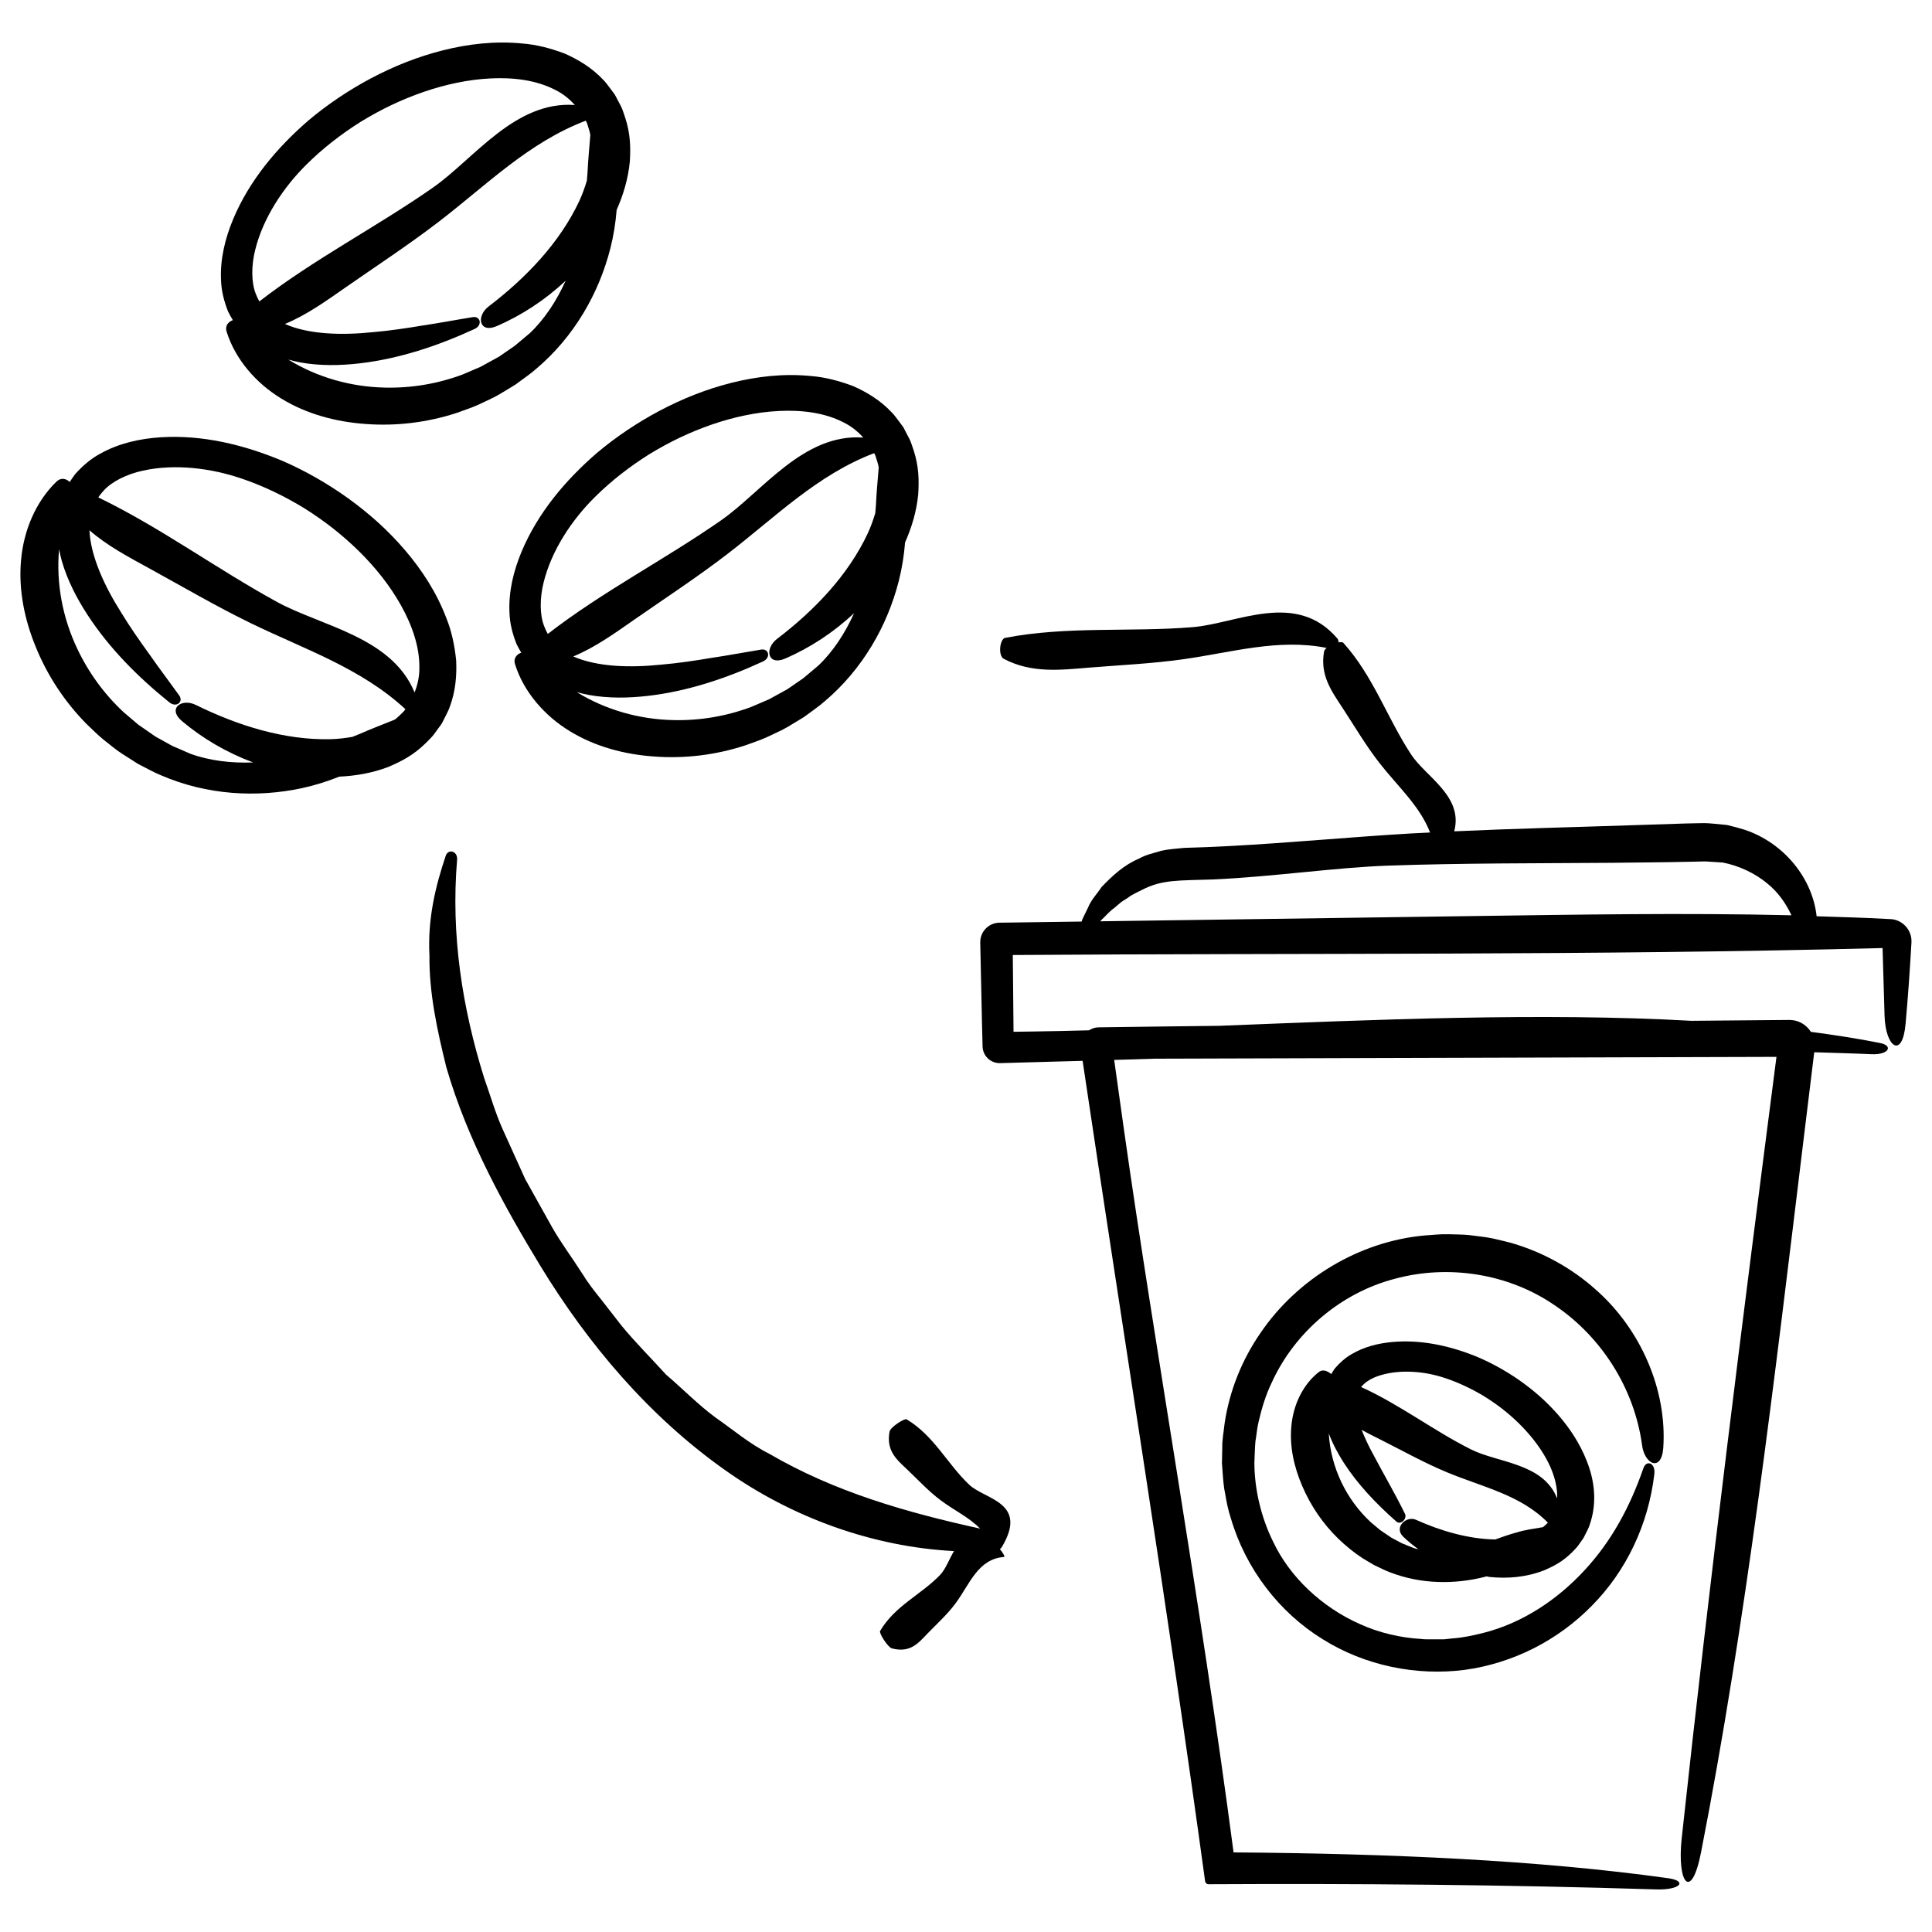
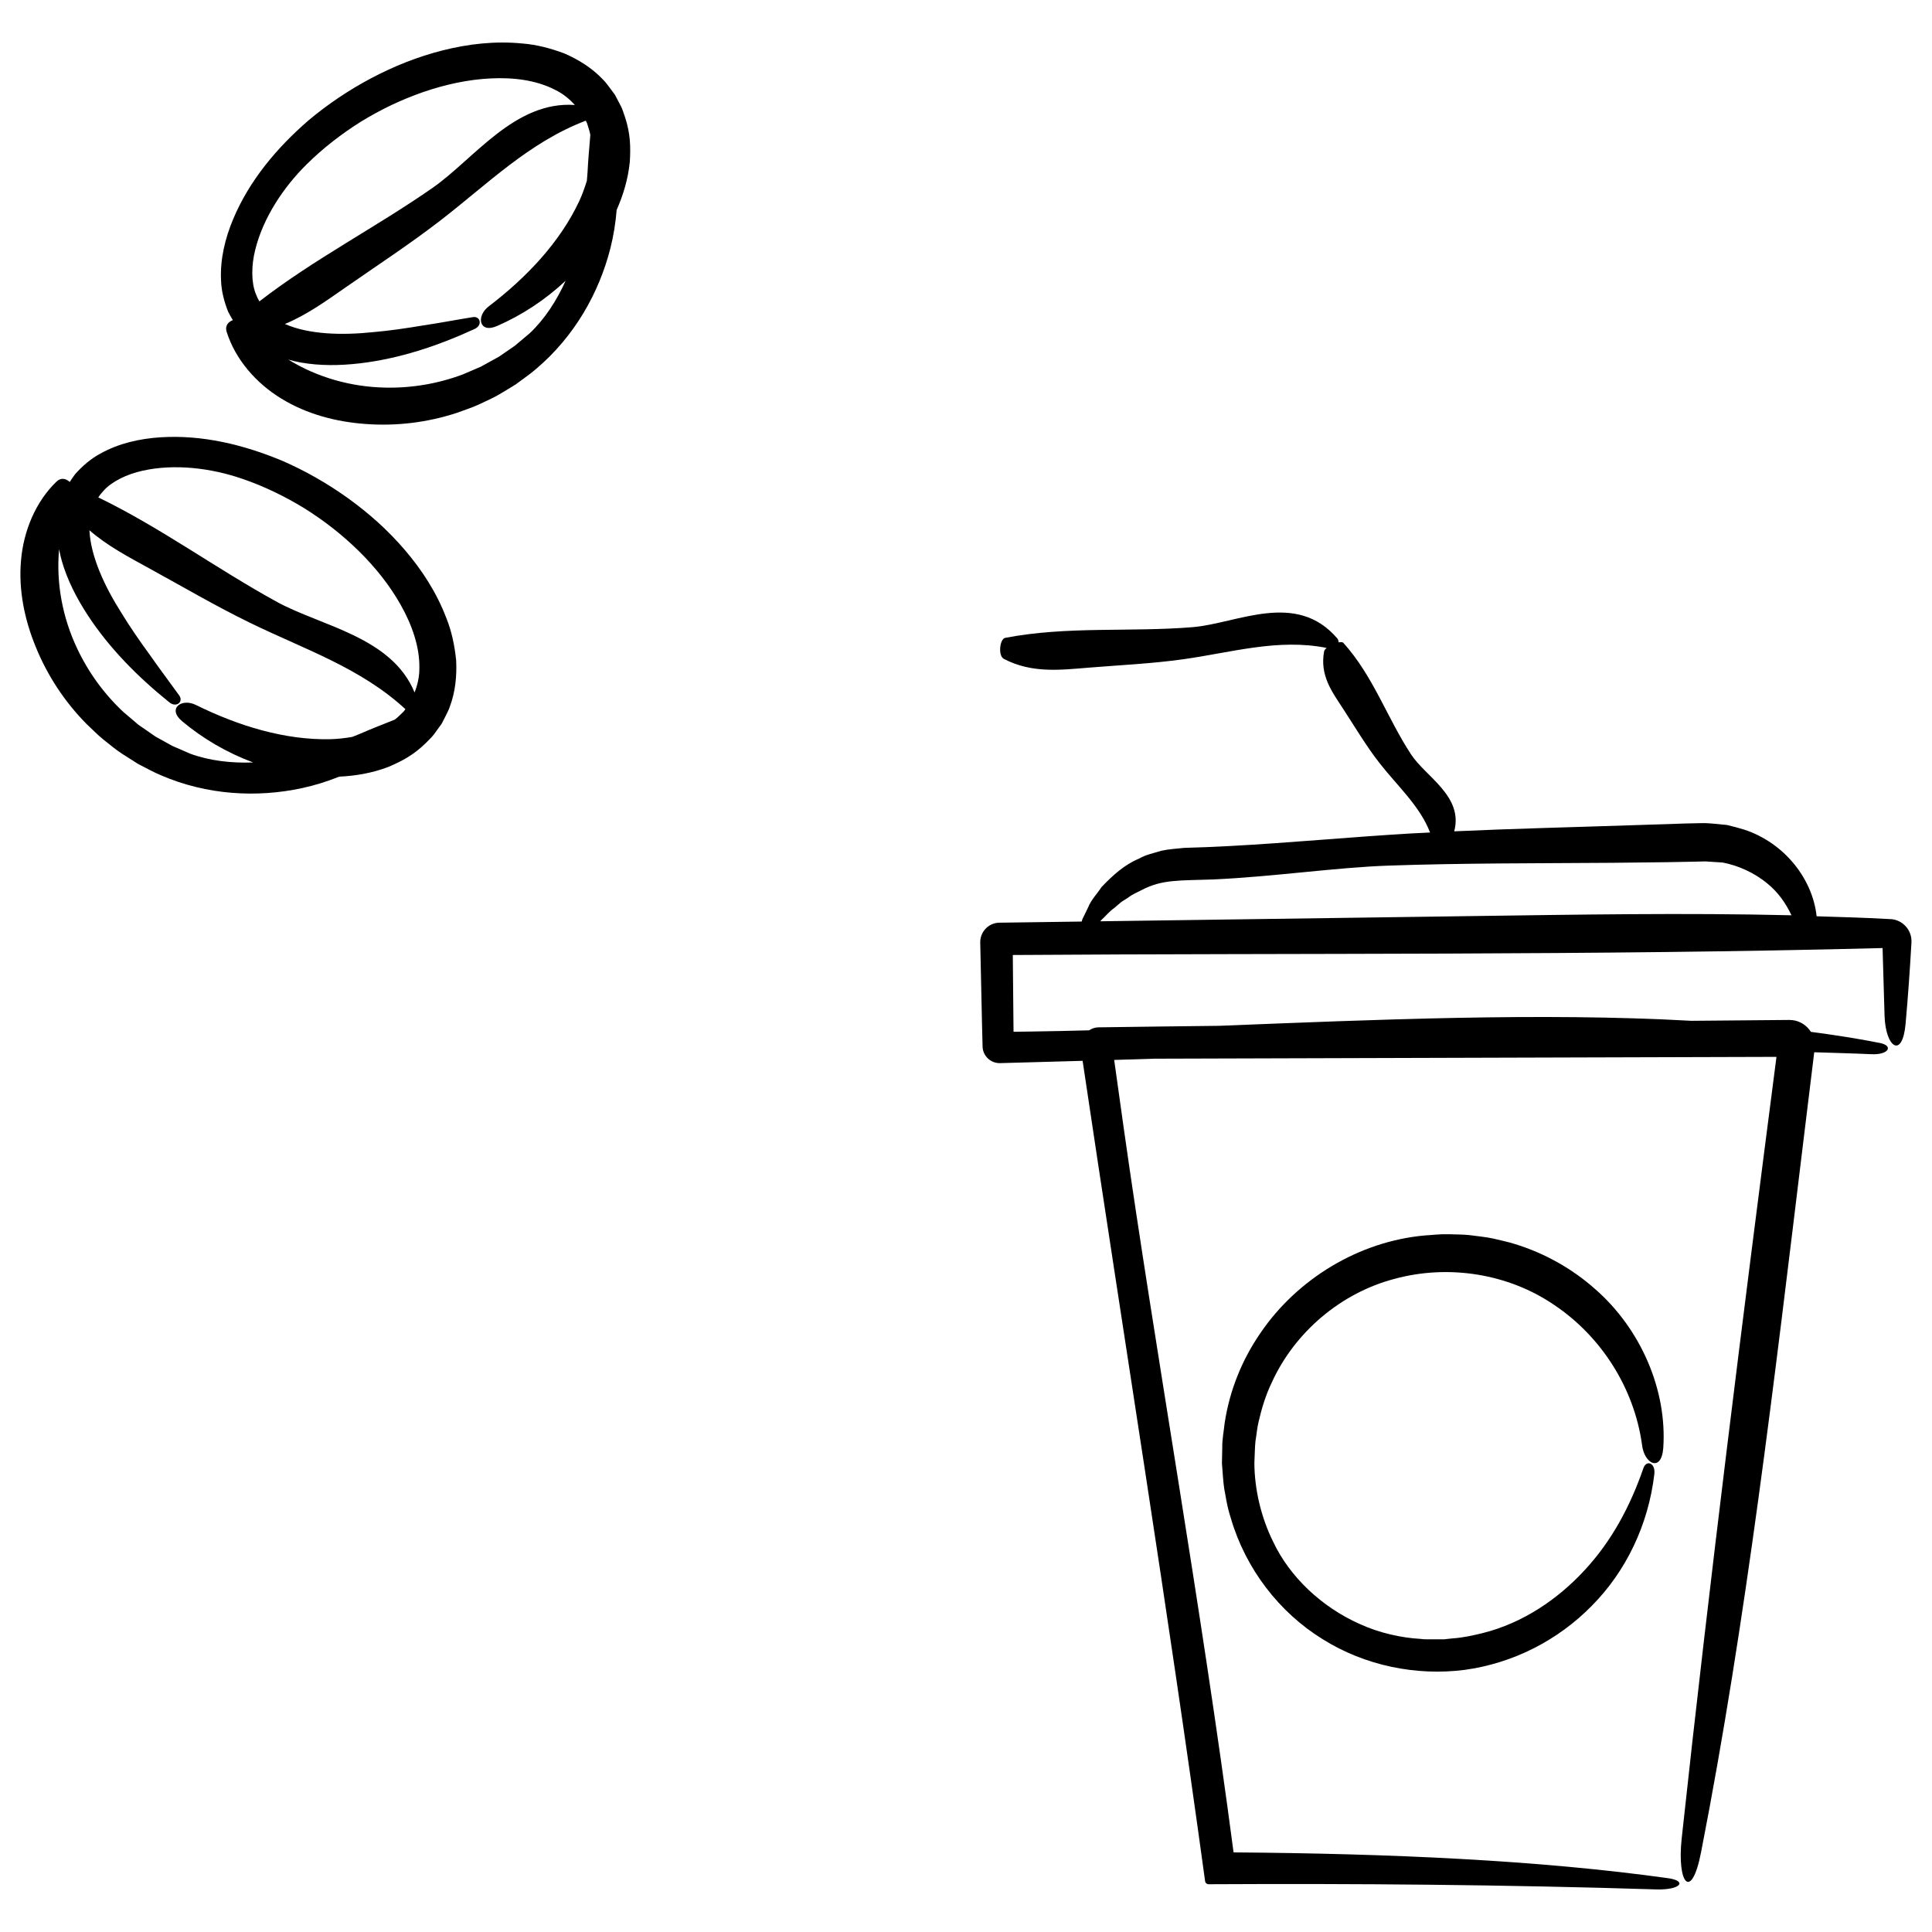
<svg xmlns="http://www.w3.org/2000/svg" fill="#000000" width="800px" height="800px" version="1.1" viewBox="144 144 512 512">
  <g>
    <path d="m645.01 387.58-0.691-0.039c-6.266-0.348-12.586-0.52-18.895-0.719-1.066-9.926-8.504-19.383-19.055-22.922-1.562-0.484-3.148-0.91-4.727-1.273l-3.414-0.332-0.848-0.07-0.418-0.035-1.137-0.055-1.691 0.023-3.394 0.074-13.559 0.441c-15.91 0.539-31.875 0.91-47.797 1.637 2.465-9.309-7.508-14.41-11.418-20.355-6.344-9.645-10.027-20.793-17.973-29.598-0.191-0.215-0.664-0.227-1.234-0.121-0.047-0.406-0.133-0.781-0.316-0.992-10.949-12.863-26.566-4.012-38.379-3.039-16.496 1.359-33.23-0.332-49.68 2.836-1.441 0.277-1.945 4.734-0.359 5.566 7.418 3.894 15.07 2.934 22.652 2.316 8.273-0.672 16.586-1.047 24.848-2.207 12.93-1.809 25.184-5.566 38.051-3.008-0.348 0.297-0.613 0.609-0.672 0.906-1.18 6.352 2.062 10.676 4.961 15.113 3.168 4.84 6.09 9.836 9.688 14.453 4.801 6.16 10.715 11.387 13.43 18.445-1.652 0.09-3.309 0.152-4.957 0.246-16.391 0.961-32.312 2.504-48.25 3.344-3.981 0.211-7.965 0.379-11.957 0.484-2.019 0.215-4.133 0.324-6.133 0.781-1.969 0.637-4.035 1.004-5.84 2.07-3.875 1.598-7.019 4.484-9.945 7.547-1.145 1.793-2.715 3.293-3.562 5.422l-1.496 3.082-0.191 0.621c-7.203 0.102-14.418 0.203-21.613 0.301h-0.188c-2.84 0.039-5.117 2.379-5.078 5.223v0.039c0.152 7.043 0.309 14.047 0.457 21.051 0.055 2.098 0.105 4.195 0.156 6.258l0.004 0.23c0.059 2.504 2.141 4.484 4.644 4.418 7.332-0.188 14.594-0.398 21.867-0.609 11.004 73.938 22.57 145.12 32.465 217.41 0.055 0.465 0.457 0.801 0.91 0.801 39.074-0.207 78.414 0.109 118.55 1.371 6.559 0.207 8.434-2.242 3.25-2.969-34.168-4.777-73.789-6.539-115.17-6.84-8.609-65.527-20.922-134.06-29.113-191.98-0.848-5.992-1.688-12.012-2.527-18.031 3.547-0.105 7.07-0.223 10.605-0.328 54.82-0.156 109.86-0.324 164.91-0.484-8.953 69.168-17.68 138.33-25.113 207.07-1.305 12.066 2.562 16.832 5.125 3.734 11.992-61.293 19.418-125.18 27.113-188.43 0.961-7.863 1.918-15.723 2.883-23.598 5.059 0.168 10.09 0.289 15.184 0.52 4.566 0.207 5.871-2.242 2.258-2.969-5.871-1.18-12.043-2.121-18.332-2.957-1.043-1.648-2.766-2.848-4.852-3.102-0.281-0.035-0.598-0.051-0.875-0.051-8.641 0.082-17.297 0.152-25.938 0.227-39.832-2.231-84.066-0.293-125.16 1.328-10.625 0.141-21.289 0.227-31.902 0.402l-0.156 0.004c-0.902 0.016-1.688 0.344-2.398 0.785-5.078 0.137-10.086 0.25-14.957 0.316-1.684 0.023-3.379 0.047-5.066 0.07-0.066-6.766-0.125-13.543-0.195-20.344 76.711-0.535 154.05 0.145 230.5-1.844 0.18 6.019 0.359 12.016 0.527 17.996 0.281 8.449 4.734 11.391 5.566 2.117 0.645-7.16 1.152-14.355 1.559-21.59 0.188-3.238-2.301-6.019-5.551-6.203zm-111.64-0.801c-32.555 0.457-65.184 0.918-97.77 1.371 0.105-0.109 0.191-0.281 0.312-0.383 1.258-1.145 1.996-2.16 3.371-3.141l1.734-1.473c0.578-0.465 1.293-0.812 1.883-1.23 1.145-0.906 2.519-1.465 3.773-2.109 5.305-2.769 9.777-2.438 18.828-2.75 16.066-0.727 32.406-3.18 46.473-3.668 19.637-0.68 39.418-0.594 59.184-0.742l14.816-0.168 7.406-0.141 1.848-0.047c0.195-0.004 0.863-0.02 0.68-0.016l0.926 0.059 3.688 0.238c4.047 0.77 8.395 2.672 11.879 5.594 2.746 2.211 4.832 5.144 6.359 8.387-28.316-0.684-56.941-0.172-85.391 0.219z" />
-     <path d="m546.49 509.67c-3.633-2.516-7.621-4.711-11.773-6.402-6.953-2.727-14.344-4.297-21.789-3.621-3.691 0.344-7.438 1.266-10.742 3.223-1.641 0.938-3.117 2.242-4.473 3.82-0.297 0.402-0.605 0.945-0.91 1.457-0.992-0.848-2.309-1.336-3.238-0.59-4.309 3.336-6.832 8.793-7.332 14.289-0.543 5.543 0.75 11.043 2.84 15.887 2.258 5.324 5.531 10.07 9.516 13.965 1.906 1.859 4.324 3.84 6.57 5.289l1.562 0.926 0.777 0.457 0.195 0.109 0.297 0.191 0.109 0.059 0.465 0.223c1.234 0.574 2.422 1.211 3.691 1.676 8.422 3.305 17.387 3.238 25.242 1.254 0.141-0.035 0.277-0.102 0.414-0.133 0.301 0.039 0.57 0.133 0.871 0.168 4.543 0.453 9.48 0.156 14.488-1.785 2.574-1.125 4.793-2.254 7.316-4.734 0.555-0.562 1.371-1.402 1.633-1.789l0.82-1.164 0.207-0.297 0.051-0.07 0.363-0.523 0.016-0.031 0.035-0.066 0.125-0.246 0.508-0.996c0.316-0.676 0.691-1.336 0.906-2.031 2.191-6.195 1.16-12.207-0.699-16.914-1.875-4.82-4.606-8.852-7.684-12.395-3.121-3.555-6.504-6.504-10.379-9.203zm-36.352-1.301c5.094-1.461 11.316-0.977 16.5 0.73 3.629 1.16 7.297 2.902 10.5 4.82 3.648 2.258 6.445 4.445 9.34 7.246 5.445 5.371 10.184 12.461 10.203 19.426 0.004 0.152-0.039 0.297-0.047 0.449-3.715-9.359-15.68-9.355-22.801-12.93-9.977-4.996-18.895-11.906-29.129-16.535 1.082-1.332 2.809-2.461 5.434-3.207zm8.477 45.867-3.043-1.23-2.805-1.48-2.984-2.019-2.449-2.047c-3.269-3.008-5.941-6.656-7.844-10.645-1.941-4.066-3.098-8.465-3.352-12.953 1.02 2.742 2.422 5.332 3.926 7.707 3.738 5.789 8.59 10.906 13.965 15.637 1.176 1.055 2.922-0.727 2.309-2.016-2.836-5.769-5.699-10.586-8.312-15.551-1.234-2.238-2.332-4.535-3.184-6.723 1.617 0.91 3.293 1.734 4.953 2.57 5.879 2.957 11.629 6.184 17.754 8.723 9.445 3.914 19.477 5.969 26.66 13.32-0.492 0.465-0.816 0.812-1.285 1.18-2.641 0.457-4.742 0.715-6.797 1.352-2.023 0.539-3.941 1.215-5.898 1.918-7.031-0.141-14.219-2.18-20.945-5.203-2.535-1.184-5.969 1.949-3.461 4.418 1.258 1.234 2.656 2.344 4.098 3.402-0.426-0.121-0.879-0.211-1.305-0.359z" />
    <path d="m584.78 527.77c1.066-15.277-5.875-31.547-18.098-42.195-6.055-5.371-13.316-9.441-21.074-11.848-1.93-0.629-3.934-1.008-5.898-1.5-2.004-0.43-4.227-0.629-6.324-0.91-2.055-0.211-3.637-0.145-5.477-0.23-2.504-0.066-4.156 0.211-6.266 0.316-17.547 1.566-33.852 11.539-43.586 25.82-4.934 7.141-8.203 15.277-9.508 23.871-0.23 2.144-0.699 4.641-0.637 6.445l-0.059 2.906-0.016 0.73-0.012 0.637 0.031 0.398 0.121 1.594c0.16 2.121 0.289 4.238 0.75 6.316 0.344 2.09 0.777 4.16 1.441 6.176 3.949 13.531 12.914 25.051 24.293 32.074 11.305 7.117 25.004 9.809 37.68 8.168 12.801-1.742 24.746-7.824 33.727-17.012 9.059-9.133 14.977-21.477 16.547-34.879 0.352-2.91-2.051-3.875-2.887-1.594-3.508 10.152-8.402 19.324-15.617 27.094-7.094 7.672-16.281 13.941-26.91 16.621-2.641 0.648-5.34 1.246-8.09 1.43l-2.066 0.215-0.156 0.02c-0.09 0 0.641 0.016 0.316 0.012h-0.082l-0.297-0.004h-1.781c-1.527-0.031-3.336 0.074-4.473-0.121-5.055-0.281-10.926-1.605-15.895-3.879-10.168-4.481-18.711-12.551-23.105-21.91-3.168-6.387-4.914-13.824-4.953-20.801 0.102-1.914 0.105-3.93 0.281-5.769 0.312-1.742 0.414-3.477 0.855-5.246 0.816-3.551 1.895-7.07 3.488-10.363 6.082-13.332 18.34-23.75 32.59-27.457 14.203-3.856 30.082-1.406 42.309 6.977 12.297 8.258 21.098 21.852 23.199 36.945 0.551 5.156 5.125 7.473 5.637 0.953z" />
    <path d="m205.71 228.84c-1.238 0.449-2.168 1.543-1.637 3.117 2.297 7.281 7.793 13.621 14.52 17.695 6.742 4.137 14.547 6.141 22.141 6.695 8.316 0.648 16.625-0.406 24.355-2.941 1.918-0.727 3.809-1.301 5.719-2.172 1.848-0.898 3.949-1.785 5.527-2.731l2.371-1.43 1.184-0.719 0.297-0.188 0.352-0.207 0.152-0.105 0.605-0.445c1.598-1.203 3.254-2.309 4.746-3.617 10.156-8.574 16.688-20.105 19.703-31.953 0.855-3.359 1.391-6.769 1.672-10.195 1.727-3.93 3.039-8.168 3.492-12.809 0.223-3.805 0.18-7.332-1.23-11.668-0.336-0.988-0.766-2.348-1.109-2.984l-1.02-1.941-0.25-0.484-0.066-0.121-0.309-0.562-0.023-0.039-0.055-0.074-1.113-1.504c-0.621-0.777-1.164-1.633-1.879-2.312-2.977-3.18-6.602-5.367-10.258-6.969-3.684-1.379-7.438-2.363-11.094-2.644-7.344-0.734-14.41 0.125-21.098 1.793-6.734 1.703-12.969 4.195-19.094 7.43-5.848 3.109-11.477 6.867-16.59 11.176-8.402 7.285-15.645 15.914-19.93 26.133-2.117 5.066-3.492 10.59-3.215 16.211 0.086 2.785 0.789 5.57 1.883 8.328 0.359 0.711 0.785 1.473 1.25 2.238zm78.695 3.453-3.981 3.344-4.188 2.887-4.84 2.664-4.695 2.016c-6.562 2.477-13.598 3.668-20.586 3.516-9.027-0.172-18-2.672-25.711-7.426 1.059 0.293 2.121 0.562 3.188 0.754 5.211 0.934 10.5 0.848 15.703 0.246 10.422-1.215 20.625-4.574 30.445-9.098 2.199-0.984 1.594-3.457-0.41-3.16-4.539 0.73-8.785 1.555-13.227 2.211-4.398 0.734-8.824 1.402-13.258 1.777-8.25 0.859-16.969 0.641-23.344-2.164 5.863-2.43 11.023-6.176 16.223-9.793 8.254-5.742 16.695-11.262 24.688-17.41 12.742-9.805 23.711-20.922 38.824-26.676l0.316 0.629c0.348 1.148 0.691 2.035 0.891 3.141-0.273 3.496-0.59 6.637-0.742 9.945-0.051 0.727-0.121 1.457-0.176 2.18-0.555 1.832-1.203 3.656-2.019 5.414-5.152 10.992-14.02 20.277-23.918 27.848-3.488 2.57-2.66 7.336 2.098 5.269 6.566-2.848 12.762-6.898 18.211-12.004-2.379 5.289-5.566 10.176-9.492 13.891zm-72.766-22.105c2.121-8.551 7.543-16.641 13.664-22.668 4.262-4.231 9.234-8.066 14.262-11.227 5.543-3.391 10.762-5.863 16.656-7.918 5.777-1.984 11.801-3.301 17.809-3.594 5.977-0.297 12.07 0.43 17.078 3.027 2.051 0.988 3.773 2.398 5.234 4.019-15.887-1.148-26.738 14.305-37.664 21.93-14.98 10.453-31.441 18.887-45.945 30.121-0.359-0.645-0.695-1.312-0.965-2.055-1.191-2.988-1.188-7.469-0.129-11.637z" />
    <path d="m260.28 336.85 0.324-0.441 0.082-0.109 0.371-0.523 0.02-0.039 0.039-0.086 0.176-0.332 0.684-1.336c0.418-0.902 0.941-1.773 1.234-2.711 1.523-4.086 1.867-8.297 1.676-12.281-0.402-3.914-1.195-7.715-2.57-11.113-2.609-6.906-6.523-12.848-11-18.098-4.519-5.277-9.527-9.75-15.152-13.797-5.387-3.856-11.254-7.223-17.391-9.883-10.27-4.281-21.215-6.922-32.273-6.211-5.481 0.363-11.039 1.586-15.945 4.344-2.457 1.316-4.641 3.188-6.621 5.391-0.484 0.637-0.973 1.355-1.457 2.106-0.945-0.91-2.344-1.258-3.523-0.082-5.496 5.297-8.727 13.043-9.383 20.879-0.707 7.879 0.973 15.758 3.863 22.809 3.117 7.738 7.766 14.707 13.477 20.5 1.5 1.395 2.863 2.832 4.492 4.156 1.621 1.258 3.356 2.742 4.906 3.734l3.504 2.227 0.293 0.188 0.336 0.223 0.168 0.09 0.664 0.348c1.789 0.891 3.512 1.891 5.356 2.641 12.195 5.281 25.434 5.992 37.383 3.422 3.394-0.73 6.691-1.77 9.883-3.047 4.289-0.203 8.66-0.918 13.012-2.574 3.508-1.492 6.644-3.102 9.898-6.293 0.734-0.742 1.762-1.734 2.176-2.316zm-88.82-62.816c2.141-2.398 6.156-4.387 10.359-5.297 8.602-1.906 18.258-0.656 26.375 2.144 5.688 1.93 11.328 4.68 16.402 7.777 5.5 3.457 10.035 7.027 14.504 11.387 4.352 4.293 8.207 9.098 11.145 14.348 2.926 5.219 4.988 11 4.891 16.637 0.023 2.277-0.469 4.445-1.27 6.481-6.047-14.738-24.711-17.574-36.406-23.965-16.02-8.762-30.895-19.738-47.414-27.73 0.422-0.613 0.871-1.211 1.414-1.781zm22.953 69.703-4.766-2.07-4.449-2.469-4.539-3.148-3.894-3.309c-5.133-4.777-9.336-10.543-12.309-16.871-3.871-8.156-5.617-17.305-4.797-26.324 0.211 1.078 0.438 2.152 0.742 3.188 1.48 5.078 3.914 9.777 6.769 14.172 5.727 8.797 13.281 16.434 21.699 23.211 1.863 1.523 3.809-0.121 2.648-1.785-2.676-3.738-5.305-7.176-7.863-10.855-2.621-3.606-5.188-7.285-7.5-11.082-4.434-7.004-8.125-14.906-8.453-21.867 4.793 4.172 10.445 7.125 15.992 10.172 8.816 4.836 17.516 9.941 26.582 14.359 14.449 7.043 29.285 11.914 41.168 22.883l-0.422 0.57c-0.871 0.832-1.516 1.531-2.422 2.207-3.25 1.309-6.191 2.422-9.227 3.758-0.672 0.277-1.355 0.539-2.023 0.812-1.891 0.324-3.812 0.555-5.754 0.605-12.137 0.281-24.395-3.527-35.586-9.023-3.856-1.98-7.754 0.883-3.789 4.223 5.473 4.609 11.859 8.359 18.863 10.965-5.793 0.219-11.594-0.457-16.672-2.32z" />
-     <path d="m282.23 290.18c-2.117 5.066-3.492 10.59-3.211 16.211 0.086 2.785 0.789 5.57 1.883 8.328 0.352 0.715 0.781 1.477 1.238 2.242-1.238 0.449-2.168 1.543-1.637 3.117 2.293 7.281 7.793 13.621 14.516 17.695 6.742 4.141 14.547 6.144 22.141 6.695 8.316 0.648 16.629-0.402 24.359-2.941 1.918-0.727 3.809-1.301 5.719-2.176 1.848-0.898 3.949-1.785 5.527-2.731l2.371-1.43 1.184-0.719 0.297-0.18 0.348-0.207 0.762-0.547c1.598-1.203 3.254-2.309 4.746-3.621 10.16-8.57 16.688-20.102 19.711-31.945 0.855-3.367 1.391-6.777 1.668-10.211 1.727-3.926 3.039-8.16 3.488-12.793 0.223-3.805 0.18-7.332-1.23-11.668-0.332-0.988-0.766-2.348-1.109-2.984l-1.012-1.934-0.25-0.484-0.059-0.129-0.312-0.57-0.023-0.039-0.055-0.074-1.113-1.504c-0.625-0.777-1.168-1.633-1.879-2.312-2.984-3.18-6.602-5.367-10.258-6.969-3.684-1.379-7.438-2.363-11.094-2.644-7.344-0.734-14.402 0.125-21.098 1.793-6.731 1.703-12.969 4.195-19.094 7.43-5.848 3.113-11.477 6.867-16.59 11.176-8.406 7.277-15.641 15.906-19.934 26.125zm78.609 30.23-3.981 3.344-4.191 2.887-4.84 2.664-4.695 2.019c-6.559 2.469-13.598 3.668-20.586 3.512-9.027-0.172-18-2.672-25.711-7.426 1.059 0.293 2.121 0.562 3.188 0.754 5.211 0.934 10.5 0.848 15.703 0.246 10.422-1.215 20.625-4.574 30.445-9.105 2.191-0.992 1.586-3.465-0.418-3.168-4.539 0.734-8.785 1.562-13.227 2.211-4.398 0.742-8.828 1.406-13.262 1.785-8.242 0.852-16.969 0.641-23.34-2.168 5.863-2.43 11.027-6.176 16.227-9.793 8.254-5.742 16.695-11.262 24.688-17.41 12.742-9.805 23.711-20.918 38.824-26.676l0.316 0.629c0.348 1.148 0.691 2.031 0.891 3.141-0.273 3.496-0.59 6.629-0.734 9.945-0.051 0.727-0.121 1.457-0.176 2.176-0.555 1.84-1.203 3.664-2.023 5.422-5.148 10.988-14.016 20.273-23.922 27.844-3.488 2.57-2.664 7.336 2.098 5.269 6.57-2.848 12.766-6.898 18.219-12.004-2.383 5.301-5.566 10.191-9.492 13.902zm-28.188-63.906c5.777-1.984 11.801-3.301 17.809-3.594 5.977-0.297 12.07 0.43 17.078 3.027 2.051 0.988 3.773 2.398 5.234 4.019-15.887-1.148-26.738 14.305-37.664 21.926-14.977 10.445-31.434 18.879-45.938 30.113-0.359-0.645-0.695-1.316-0.961-2.055-1.195-2.984-1.188-7.465-0.133-11.633 2.121-8.551 7.543-16.641 13.664-22.668 4.262-4.231 9.23-8.066 14.27-11.227 5.531-3.383 10.746-5.852 16.641-7.91z" />
-     <path d="m400.87 537.48c-5.828-5.508-9.289-12.93-16.566-17.324-0.637-0.387-4.344 2.098-4.555 3.203-0.984 5.18 1.996 7.531 4.664 10.07 2.918 2.766 5.606 5.723 8.914 8.191 3.465 2.602 7.578 4.535 10.402 7.477-19.496-4.301-38.473-9.68-55.914-19.859-5.125-2.562-9.516-6.324-14.238-9.609-4.629-3.422-8.672-7.602-13.082-11.355-3.883-4.301-8.027-8.41-11.734-12.902l-5.375-6.902c-1.844-2.273-3.637-4.586-5.164-7.082-2.606-4.106-5.566-8.004-7.945-12.223-2.371-4.246-4.731-8.469-7.082-12.68-1.996-4.414-3.984-8.812-5.969-13.195-1.988-4.41-3.289-9.062-4.922-13.617-5.758-18.484-8.863-37.785-7.16-57.922 0.117-2.273-2.359-2.828-3.008-1.004-2.734 8.156-4.84 16.73-4.324 26.547-0.109 9.812 2.035 19.688 4.465 29.512 5.652 19.598 15.844 37.699 24.883 52.594 12.676 20.832 28.863 39.98 49.039 54.227 17.77 12.609 39.172 20.312 60.613 21.426-1.285 2.176-2.215 4.793-3.637 6.281-5.047 5.281-11.957 8.137-15.934 14.883-0.348 0.59 2.066 4.344 3.109 4.621 4.891 1.289 7.039-1.43 9.367-3.848 2.539-2.637 5.262-5.055 7.512-8.082 3.754-5.047 5.883-11.777 12.887-12.305 0.316-0.023-0.473-1.309-1.133-2.051 0.215-0.195 0.402-0.387 0.5-0.539 7.137-11.918-4.438-12.59-8.613-16.531z" />
  </g>
</svg>